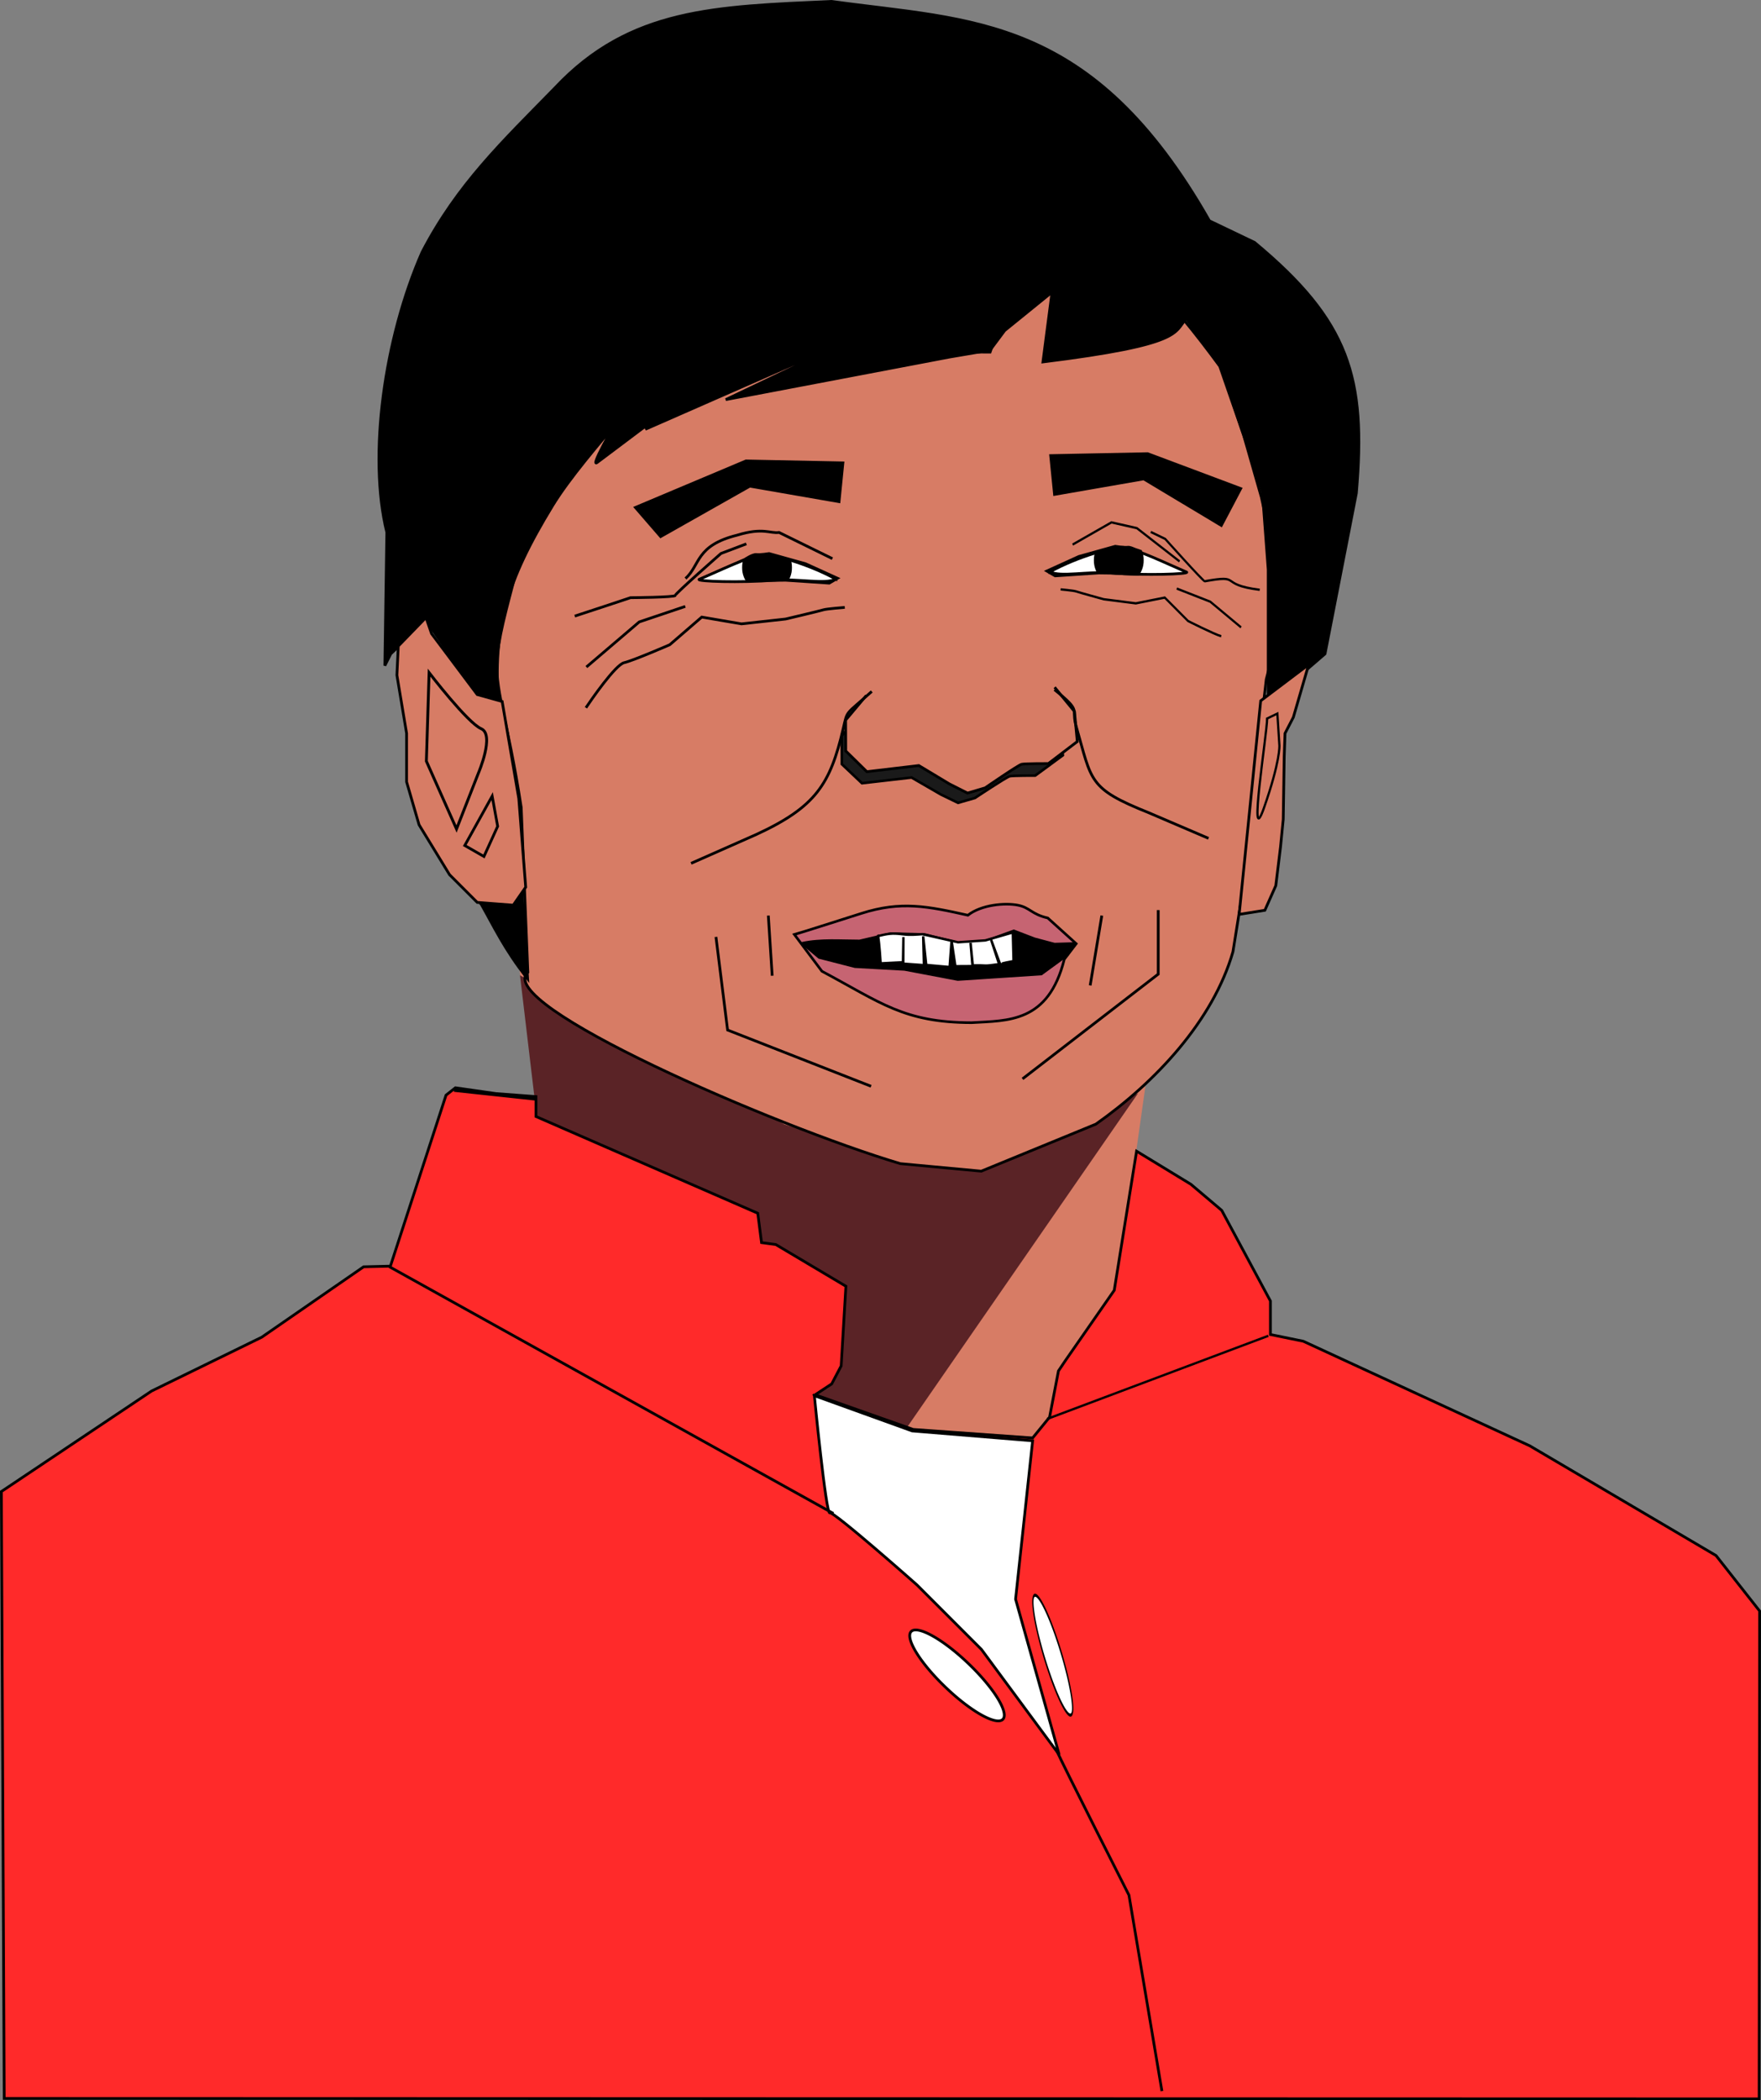
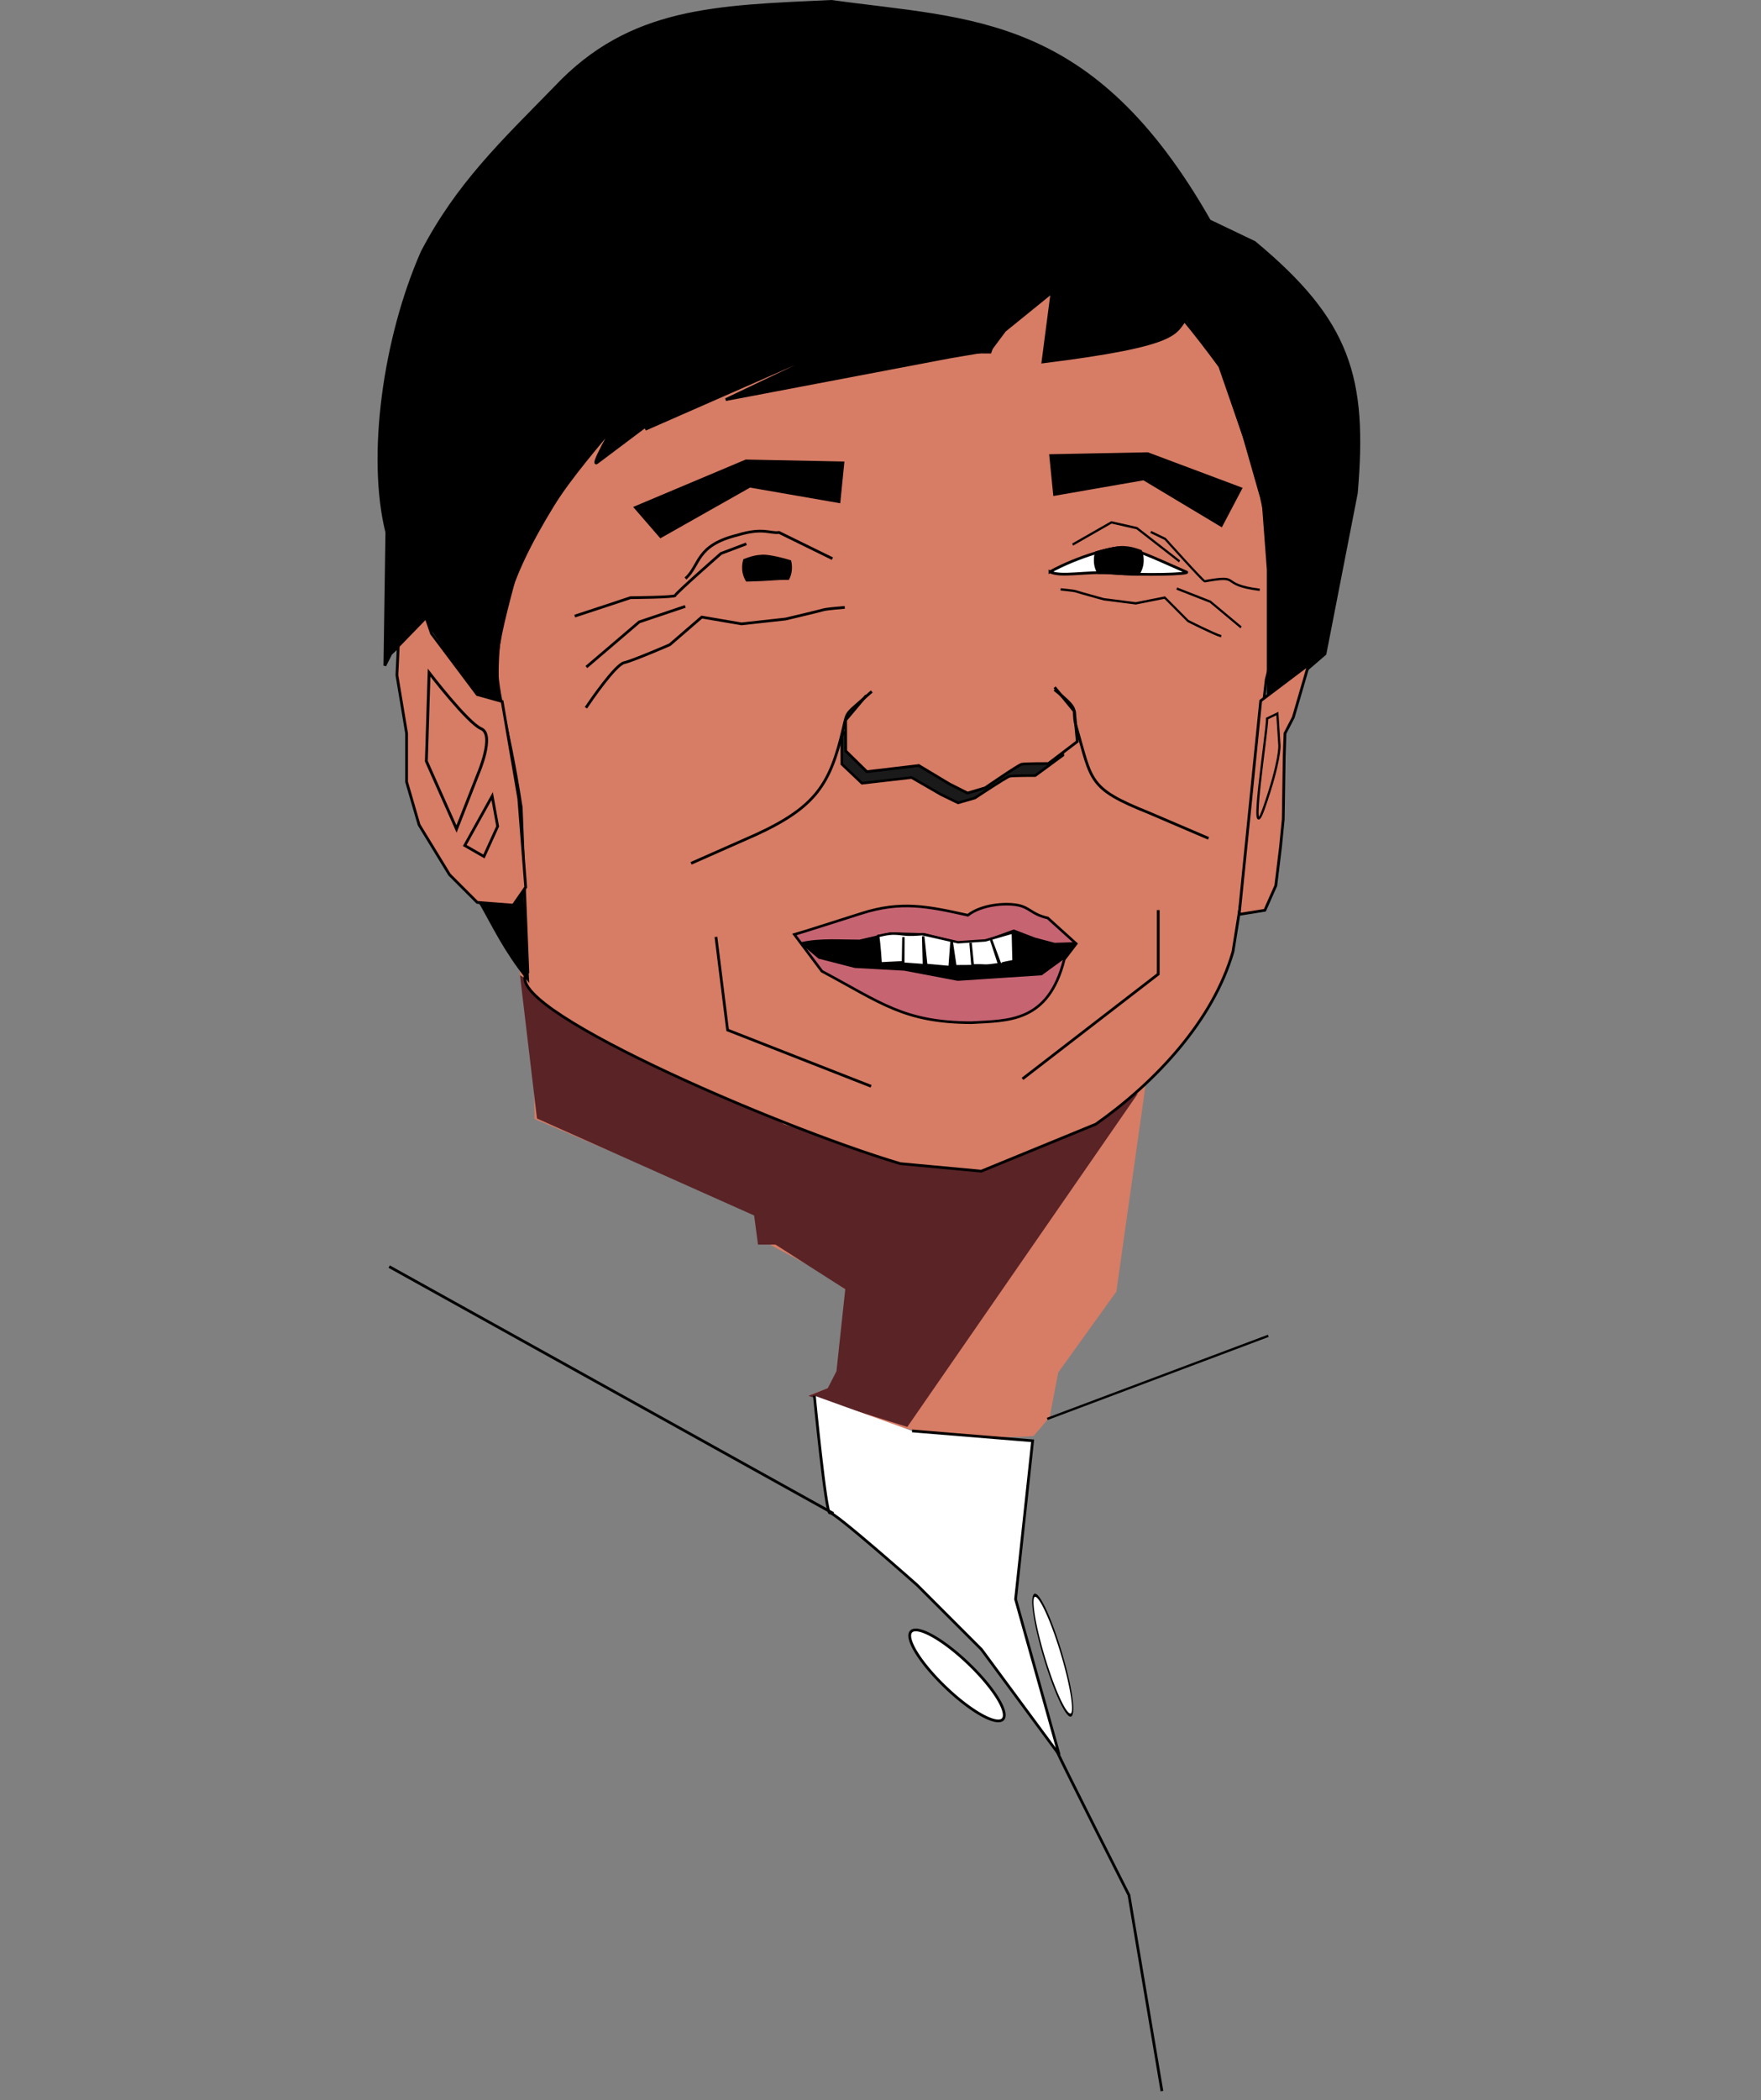
<svg xmlns="http://www.w3.org/2000/svg" width="642.21" height="765.61" viewBox="0 0 642.21 765.61">
  <rect x="0" y="0" width="642.21" height="765.61" fill="#808080" stroke="none" />
  <defs>
    <clipPath clipPathUnits="userSpaceOnUse" id="a">
      <path d="M569.138 314.848a3.514 3.514 0 11-7.027 0 3.514 3.514 0 117.027 0z" transform="matrix(2.585 0 0 2.585 -895.277 -500.133)" />
    </clipPath>
  </defs>
  <path d="M189.3 352.095l5.442 41.615.192 14.173 65.485 27.866 15.922 5.818 1.729 10.715 21.43 11.407 8.988 6.568-2.42 29.036-3.802 6.568-6.222 2.42s18.666 11.06 42.863 13.826c24.196 2.765 38.023 1.382 38.023 1.382l5.876-6.913 3.111-16.246 21.203-29.477 10.599-74.914c-22.096 17.472-10.855 7.312-23.666 10.859-3.7 1.024-21.062 10.17-34.05 15.491-5.847 2.396-6.256 3.46-9.452 4.903-5.515-3.224-8.211-7.252-19.287-7.07-8.203.134-24.741-3.91-32.144-9.71-8.375-6.562-7.646 4.114-30.745-11.518-8.987-6.081-17.731-7.167-26.332-12.254-18.529-10.96-42.185-23.069-52.036-34.545z" fill="#d77c65" />
  <path d="M415.027 398.535l-84.145 121.622-36.063-11.314 7.071-2.828 3.157-6.157 3.207-29.905-25.456-16.264h-6.364l-1.414-10.606-79.196-35.356-6.192-52.204 96.536 54.432 45.207 13.046 14.992 2.025 11.163 1.707z" fill="#5a2326" />
  <path d="M190.08 294.349l2.417 60.08c-12.69 11.553 90.036 56.123 135.841 69.754l29.516 2.746 41.786-17.143c21.728-15.267 42.746-37.691 50-62.857l2.857-17.858 9.286-81.428c6.336-23.298 3.05-44.993-1.786-66.429l-6.429-22.5-8.744-25.209c-17.106-23.206-38.314-49.086-54.47-40.862-10.171 11.823-25.084 22.697-29.286 35.714-17.599-.218-32.893 1.869-49.285 2.857-11.315-3.447-31.047 1.523-47.143 2.857-23.965 5.716-33 17.03-47.143 26.429l-26.429 37.143c-5.574 21.541-8.517 31.045-9.662 40.875-1.417 12.17 3.674 23.054 8.674 55.831z" fill="#d77c65" stroke="#000" />
  <g stroke="#000">
    <path d="M175.354 254.786l-20-28.572-12.857 12.143-2.143 4.286.714-48.572c-6.915-27.86-.873-70.931 12.858-102.142 12.972-24.897 29.276-40.235 48.571-60C229.781 2.899 261.092 2.445 303.211.5c51.262 7.122 95.035 4.777 137.858 80l16.428 7.857c34.59 28.725 40.785 49.179 37.143 91.429l-11.429 58.571-20.714 17.857v-48.571l-2.143-28.572-15-45-12.703-17.974c-4.592 5.127-.912 9.449-52.311 15.84l3.586-27.487c-6.258-5.995 6.425-51.15 17.77-12.578L366.394 120.5l-5.324 7.143-14.87 2.527-81.533 15.502 54.366-25.916-83.678 36.718 43.572-33.831-61.118 45.923c-5.127 3.996 27.02-49.893 26.64-43.208-.586 10.303-30.52 38.682-42.92 58.973-16.938 27.718-21.777 44.81-19.745 72.598zM175.347 329.36c4.644 8.095 8.603 16.794 17.07 27.439l-2.063-31.299c-1.413 5.887-5.517 5.376-15.007 3.86z" />
  </g>
  <g fill="#d77c65" stroke="#000">
    <path d="M459.76 255.46l17.5-13.215-5.591 19.214-3.041 5.873-.296 8.484-.357 22.858-.985 10.025-1.724 14.138-3.99 8.99-9.373 1.49zM157.37 230.965l-2.02-5.86-10.101 10.405-.506 10.607 3.536 21.213v17.678l4.546 15.657 11.111 18.183 10.102 10.101 13.132 1.01 4.546-6.565-2.526-32.325-6.06-35.356-9.092-2.525z" />
  </g>
  <g stroke="#000">
-     <path d="M165.595 397.507l29.576 3.177-29.087-4.155-3.422 2.689-20.287 62.328-9.777.244-37.152 25.664-40.158 19.616L.5 543.71l1.037 221.227 640 .173.173-177.845-15.9-20.222-67.916-39.992-82.615-38.13-11.977-2.444v-12.221l-17.757-33.035-11.235-9.506-19.817-12.07-8.141 50.7-17.843 25.664-2.505 3.728-3.24 16.865-6.18 7.579-43.554-3.111-35.764-12.629 6.037-3.963 3.457-6.568 1.728-29.036-25.58-15.209-5.184-.691-1.383-10.716L195.455 407v-7.259z" fill="#ff2a2a" />
-     <path d="M296.983 508.755s4.246 43.425 5.629 42.733c1.383-.691 31.801 26.271 31.801 26.271l23.505 23.505 28.345 38.37-15.9-56.69 6.221-57.726-43.958-3.602z" fill="#fff" />
+     <path d="M296.983 508.755s4.246 43.425 5.629 42.733c1.383-.691 31.801 26.271 31.801 26.271l23.505 23.505 28.345 38.37-15.9-56.69 6.221-57.726-43.958-3.602" fill="#fff" />
  </g>
  <path d="M213.671 258.003c1.768-2.651 10.783-15.733 13.965-16.44 3.182-.707 16.617-6.54 16.617-6.54l11.668-10.077 14.495 2.475 16.087-1.768s12.728-3.005 13.789-3.359c1.06-.353 7.778-.884 7.778-.884M213.848 243.154l19.268-16.44 16.794-5.657M209.605 224.592c1.768-.53 20.33-6.717 20.33-6.717s16.324-.111 16.324-.818 16.677-15.3 16.677-15.3l9.248-3.504" fill="none" stroke="#000" />
  <path d="M249.996 210.89c5.465-4.982 3.658-12.06 18.89-15.82 9.377-2.878 11.908-.518 15.228-.974l19.445 9.546" fill="none" stroke="#000" />
-   <path d="M254.86 211.334l16.794-7.425s2.828-1.944 4.242-1.767c1.415.177 4.597-.354 4.597-.354l13.258 3.712 11.667 5.304-3.005 1.768-15.91-1.061-13.612.177z" fill="none" stroke="#000" />
-   <path d="M304.826 211.095c-3.918 2.033-13.587-.264-22.426.424-12.522.975-28.39.412-27.447-.304 7.84-3.358 17.668-8.178 22.703-8.891 3.31-.673 16.978 3.157 27.17 8.771z" fill="#fff" stroke="#000" />
  <path clip-path="url(#a)" d="M592.317 317.97c-3.918 2.032-13.587-.265-22.426.423-12.522.975-28.39.412-27.447-.303 7.824-3.38 16.612-8.816 22.077-8.954 3.311-.673 17.603 3.22 27.796 8.834z" transform="translate(-287.137 -106.874)" />
  <g stroke="#000">
    <g fill="none" stroke-width=".917">
      <path d="M521.477 344.34c2.918-.648 15.24-5.999 15.24-5.999l10.702-9.241 13.295 2.27 14.754-1.622s11.674-2.756 12.647-3.08c.972-.325 7.134-.811 7.134-.811M512.366 340.85l14.137-10.129 15.403-5.188M503.797 326.021c19.537-2.096 7.461-6.126 25.246-3.362.64.107 18.16-16.7 18.16-16.7l6.647-2.756M540.609 314.832l19.618-13.133 11.674-2.27 17.835 8.755" transform="matrix(-.794 0 0 .924 859.418 -86.247)" />
    </g>
-     <path d="M432.338 208.685l-16.793-7.425s-2.829-1.945-4.243-1.768c-1.414.177-4.596-.353-4.596-.353l-13.259 3.712-11.667 5.303 3.005 1.768 15.91-1.06 13.612.176z" fill="none" />
    <path d="M382.903 208.446c3.917 2.032 13.587-.265 22.426.423 12.522.975 28.39.412 27.446-.303-7.84-3.358-17.667-8.179-22.702-8.892-3.31-.672-16.978 3.158-27.17 8.772z" fill="#fff" />
    <path transform="matrix(-1 0 0 1 974.866 -109.524)" clip-path="url(#a)" d="M592.317 317.97c-3.918 2.032-13.587-.265-22.426.423-12.522.975-28.39.412-27.447-.303 7.824-3.38 16.612-8.816 22.077-8.954 3.311-.673 17.603 3.22 27.796 8.834z" />
  </g>
  <path d="M231.732 184.994l40.306-16.97 35.355.707-1.414 14.142-32.527-5.657-32.527 18.385zM452.458 178.102l-33.941-12.728-35.355.707 1.414 14.143 32.527-5.657 28.284 16.97z" stroke="#000" />
  <path d="M155.488 277.469l11 24.728 8-20.427s6-13.977 1-16.128c-5-2.15-19-20.428-19-20.428z" fill="none" stroke="#000" stroke-width="1.037" />
  <path d="M179.488 290.214l-10 18 7 4 5-11z" fill="none" stroke="#000" />
  <path d="M462.102 261.916c0 5.377-7.108 49.575-1.139 32.545 5.97-17.03 5.616-22.686 5.616-22.686l-.746-11.652z" fill="none" stroke="#000" stroke-width=".818" />
  <g stroke="#000">
    <path d="M314.165 259.956l-7.188 8.245.03 10.362 7.34 6.949 18.089-2.079 10.663 6.172 6.286 3.062 6.16-1.771s11.5-7.666 12.687-7.927c1.187-.26 9.303-.24 9.303-.24l10.074-7.399-.977-10.107-6.894-8.112h0" fill="#1a1a1a" stroke-width=".938" />
    <path d="M315.908 253.552l-7.522 8.948.04 11.252 7.698 7.554 18.949-2.24 11.177 6.714 6.588 3.331 6.453-1.917s12.04-8.314 13.282-8.596c1.243-.282 9.747-.252 9.747-.252l10.546-8.025-1.033-10.977-7.23-8.816h0" fill="#d77c65" />
  </g>
  <g stroke="#000">
    <path d="M289.701 340.659c1.34-.335 24.44-7.7 24.44-7.7 14.51-4.631 24.228-2.576 38.834.67 4.906-3.86 13.566-4.582 18.207-3.67 4.497.884 4.953 3.323 10.92 4.674l10.378 9.374-4.353 5.691c-5.79 23.178-20.511 22.32-33.813 23.1-24.679-.05-33.1-7.313-54.57-18.748z" fill="#c66472" stroke-width=".947" />
    <path d="M313.47 343.002l11.383-2.678 12.387.335 12.053 3.013 9.374-.335 11.047-4.017 7.521 2.891 7.32 1.947 6.985-.209-2.293 4.177-9.49 6.929-30.464 2.008-19.418-3.682-18.078-1.005-13.057-3.348-6.193-5.189c6.863-1.467 13.948-.837 20.924-.837z" stroke-width=".947" />
    <path d="M320.214 341.168c.472 2.463.944 9.856.944 9.856l-.239-.05-.64-9.649.876 9.855 8.148-.41.159-9.175-.04 9.687 7.516.549-.264-10.519 1.106 10.438 8.527.764.715-9.585 1.39 9.29 6.387-.038-.855-8.46.688 8.212c5.954-.163 3.353.45 9.72-.469l-2.88-8.805 3.302 8.914 4.857-1.038-.276-10.89.803 10.799c1.009.084-10.617 1.8-.098-.183l-.66-9.62.374-.85-10.437 3.016-9.96.676-13.025-2.95c-2.152.163-4.577.378-7.222.033-3.882-.507-5.393-.184-9.195.712z" fill="#fff" stroke-width=".881" />
-     <path d="M280.192 333.76l1.415 21.92h0M401.815 333.76l-4.243 25.455" fill="none" />
    <path d="M261.1 341.537l4.243 33.942 52.326 20.506M372.894 393.278l49.498-38.184v-23.335" fill="none" stroke-width="1" />
    <path d="M317.913 252.055c-9.81 8.816-8.781 6.583-10.414 13.573-4.727 20.23-9.996 28.547-31.702 38.572l-23.778 10.517M384.55 251.395c10.251 8.298 5.938 6.557 7.93 13.454 5.764 19.96 4.24 22.52 26.435 31.411l21.815 9.34" fill="none" />
  </g>
  <g stroke="#000">
    <path d="M141.926 461.714l162 90h0" fill="none" />
    <path d="M381.925 517.235l80.6-30.284h0" fill="none" stroke-width=".842" />
    <path d="M385.551 638.522c1.415 3.536 26.163 52.326 26.163 52.326l12.021 71.418" fill="none" />
    <path d="M353.152 606.41a23 6 43.723 11-8.294 8.672 23 6 43.723 118.294-8.672z" fill="#fff" />
    <path transform="matrix(-.359 .642 .301 .935 549.476 -864.48)" d="M1134 795.362a6 23 0 11-12 0 6 23 0 1112 0z" fill="#fff" />
  </g>
</svg>